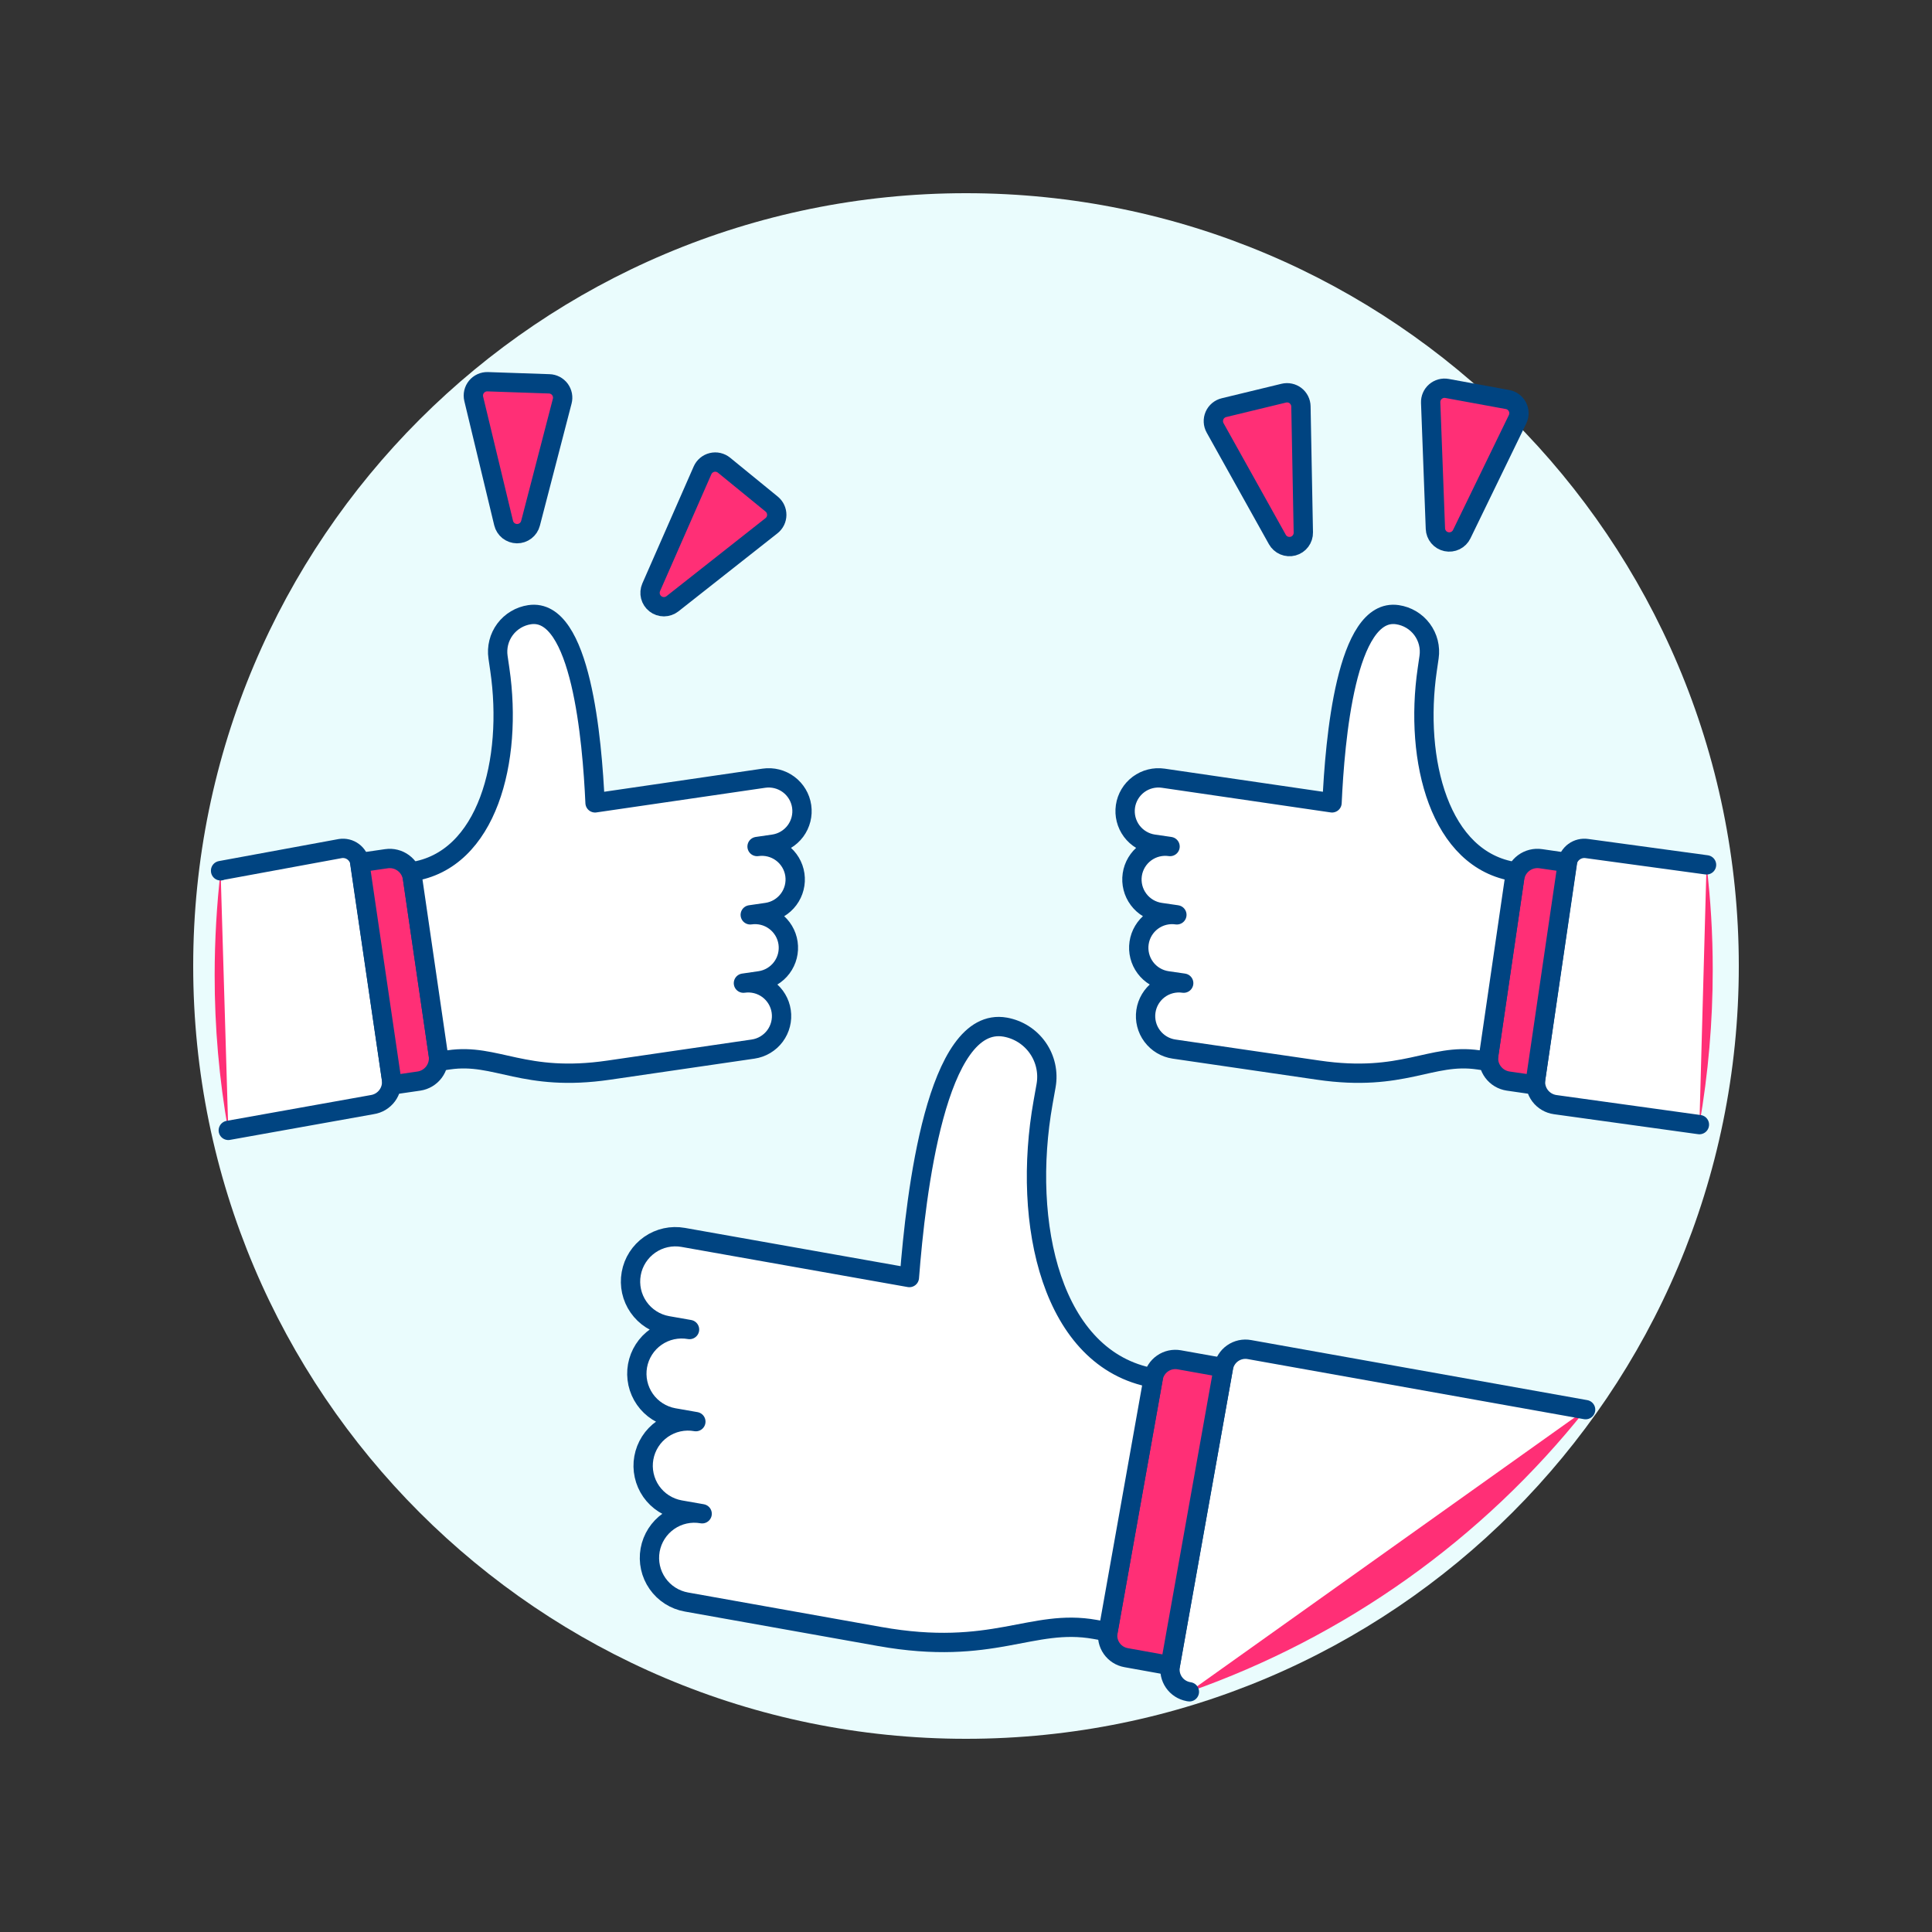
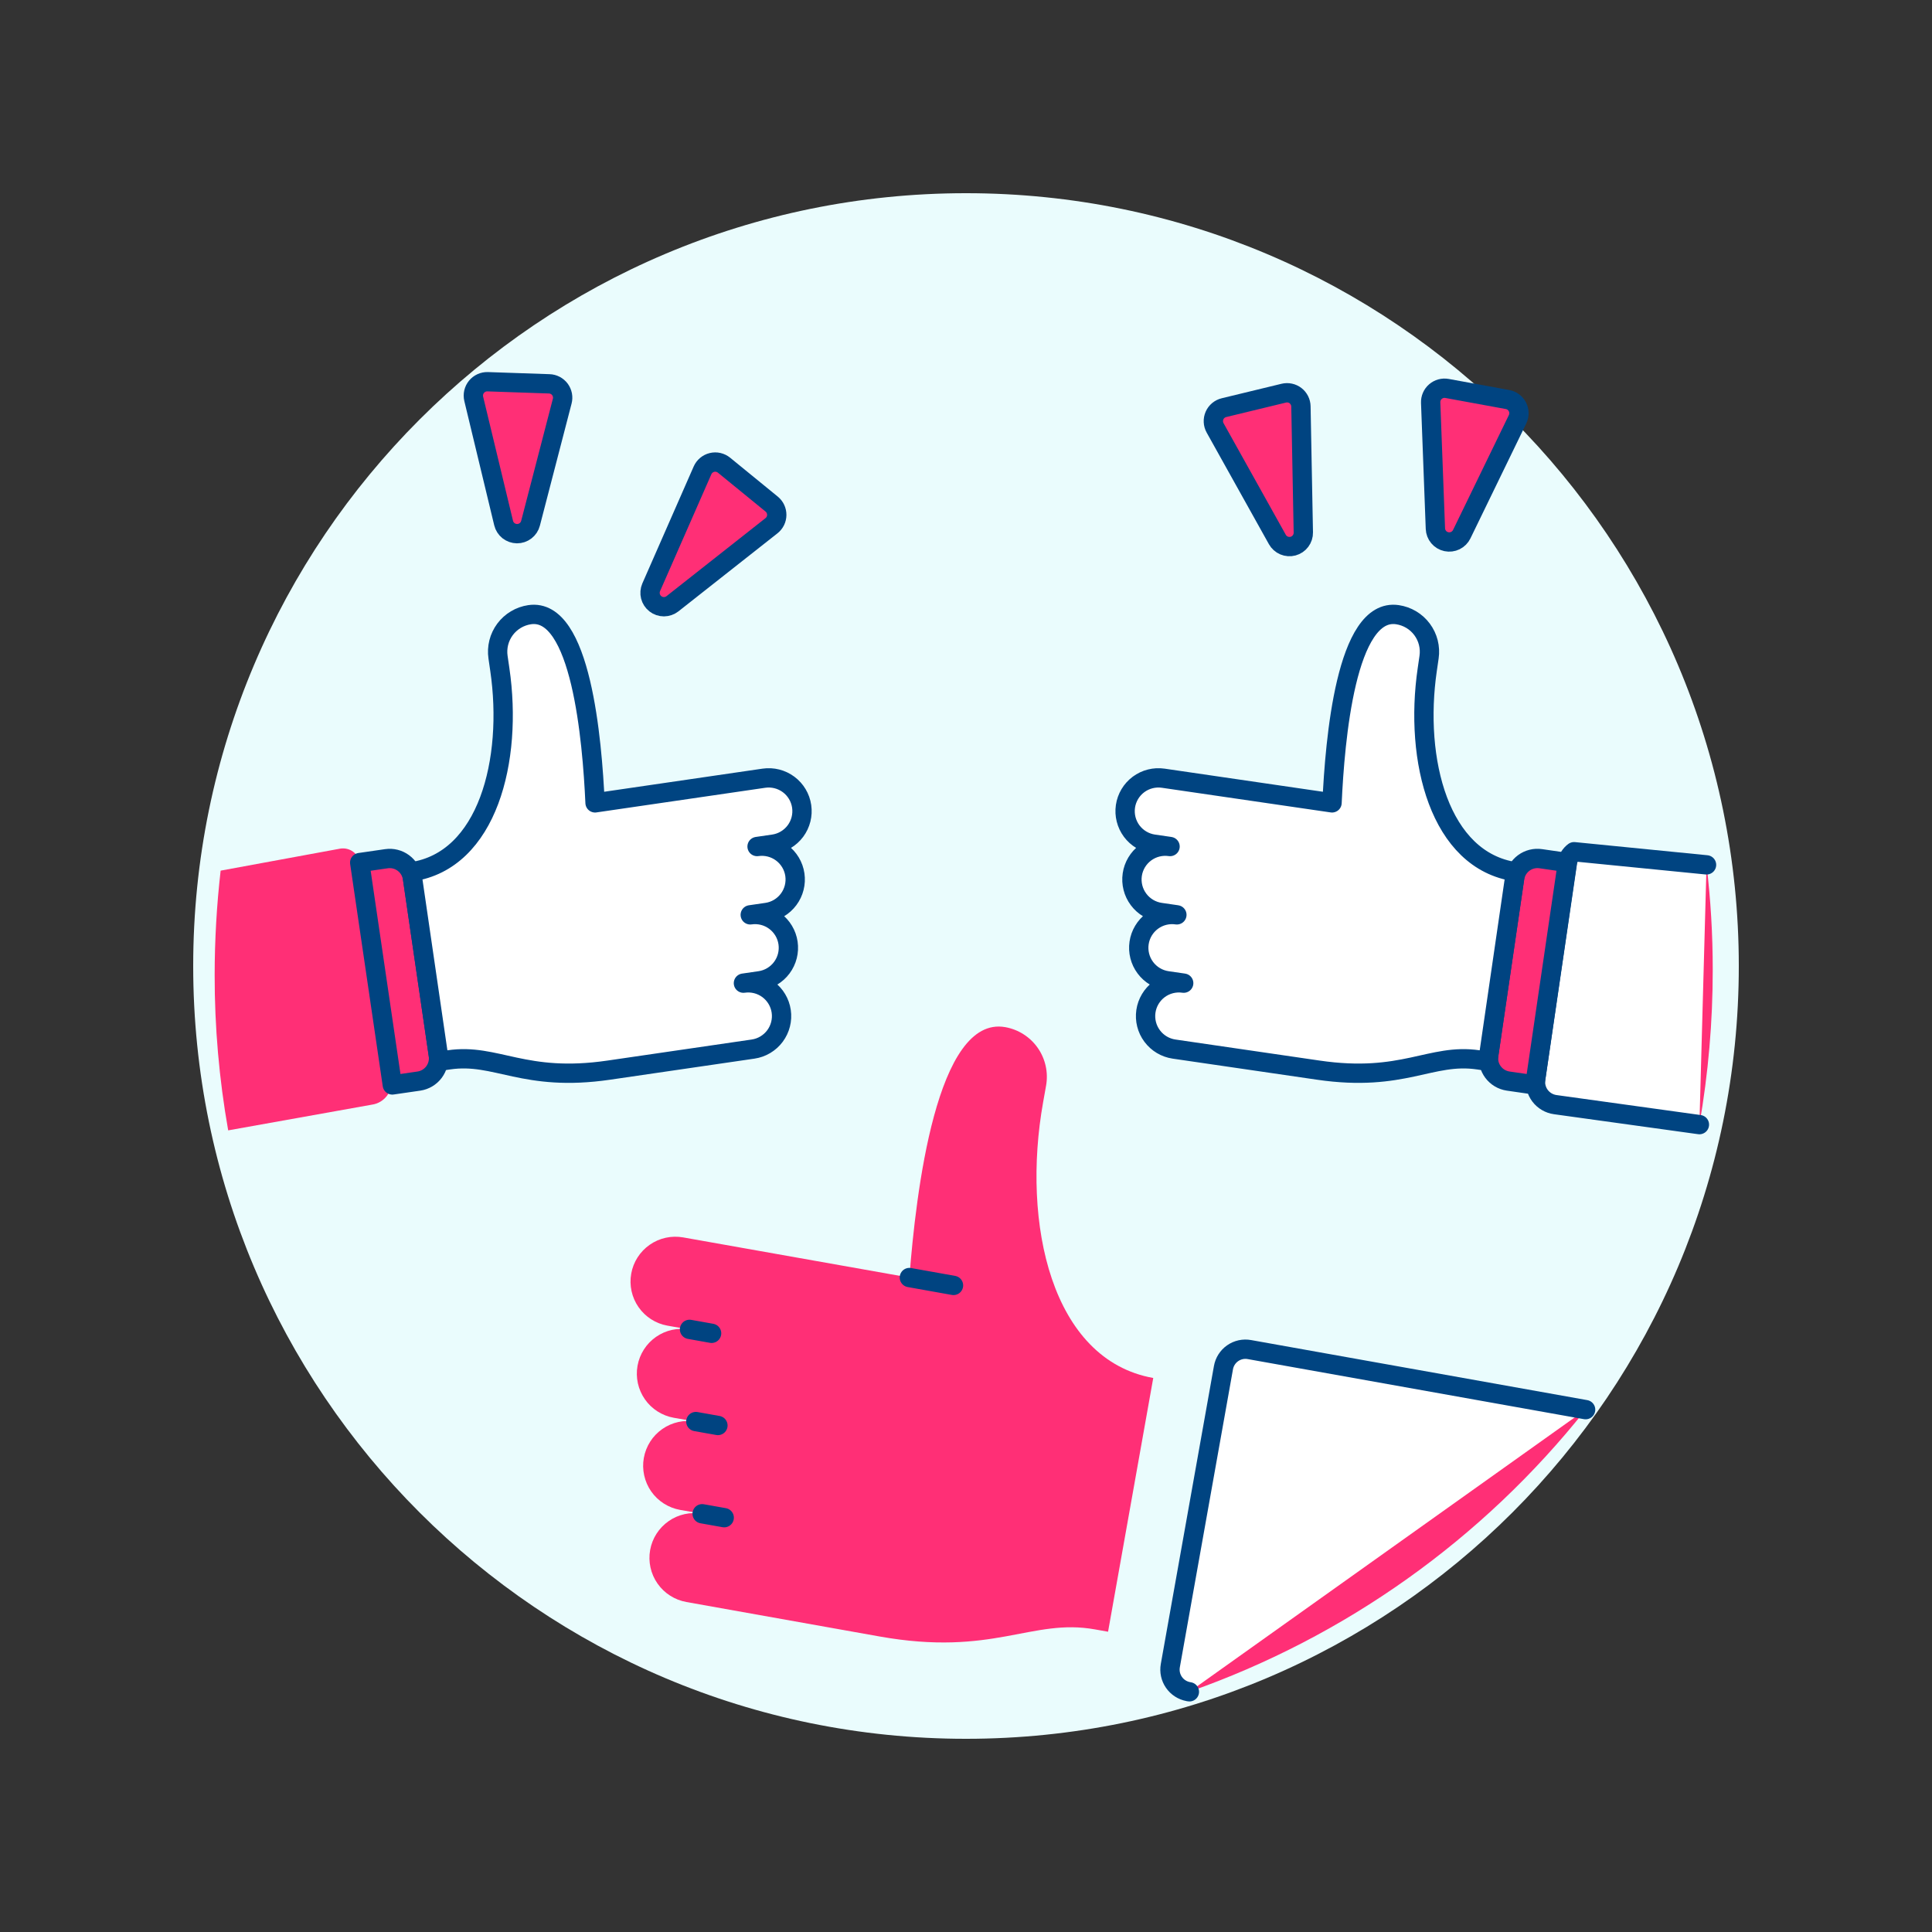
<svg xmlns="http://www.w3.org/2000/svg" fill="none" viewBox="0 0 100 100">
  <rect x="0" y="0" width="100" height="100" fill="#333333" stroke="none" />
  <path fill="#eafcfd" d="M50 90C72.091 90 90 72.091 90 50C90 27.909 72.091 10 50 10C27.909 10 10 27.909 10 50C10 72.091 27.909 90 50 90Z" />
  <path fill="#ff2f76" stroke="#004481" stroke-linejoin="round" d="M78.032 20.68C78.141 20.7 78.244 20.745 78.332 20.811C78.421 20.878 78.493 20.963 78.543 21.062C78.593 21.161 78.62 21.27 78.621 21.38C78.622 21.491 78.597 21.6 78.549 21.7L75.66 27.648C75.59 27.792 75.474 27.909 75.33 27.98C75.186 28.051 75.023 28.071 74.866 28.038C74.709 28.005 74.567 27.921 74.464 27.798C74.361 27.675 74.302 27.521 74.296 27.361L74.051 20.839C74.047 20.732 74.067 20.625 74.11 20.526C74.153 20.427 74.217 20.34 74.299 20.269C74.38 20.199 74.476 20.148 74.58 20.119C74.683 20.091 74.792 20.087 74.898 20.106L78.032 20.68Z" />
  <path fill="#ff2f76" stroke="#004481" stroke-linejoin="round" d="M63.352 21.1C63.244 21.126 63.144 21.177 63.059 21.248C62.974 21.319 62.907 21.409 62.863 21.51C62.819 21.612 62.798 21.722 62.804 21.833C62.809 21.944 62.84 22.051 62.894 22.148L66.115 27.923C66.193 28.063 66.316 28.173 66.463 28.235C66.611 28.297 66.775 28.308 66.929 28.267C67.084 28.225 67.22 28.133 67.316 28.005C67.412 27.877 67.463 27.72 67.46 27.56L67.336 21.034C67.334 20.927 67.308 20.821 67.259 20.725C67.211 20.629 67.142 20.545 67.057 20.479C66.972 20.414 66.873 20.368 66.767 20.346C66.662 20.323 66.553 20.325 66.449 20.35L63.352 21.1Z" />
  <path fill="#ff2f76" stroke="#004481" stroke-linejoin="round" d="M37.475 24.078C37.389 24.008 37.288 23.959 37.181 23.934C37.073 23.909 36.96 23.91 36.853 23.936C36.745 23.962 36.645 24.012 36.56 24.083C36.475 24.154 36.407 24.244 36.363 24.345L33.705 30.4C33.642 30.546 33.629 30.71 33.668 30.864C33.708 31.019 33.798 31.156 33.924 31.253C34.05 31.351 34.205 31.404 34.365 31.404C34.524 31.403 34.679 31.35 34.805 31.252L39.931 27.212C40.016 27.145 40.084 27.061 40.132 26.964C40.179 26.868 40.204 26.762 40.205 26.654C40.206 26.546 40.183 26.44 40.137 26.342C40.092 26.245 40.024 26.159 39.941 26.091L37.475 24.078Z" />
  <path fill="#ff2f76" stroke="#004481" stroke-linejoin="round" d="M25.243 19.758C25.132 19.754 25.022 19.776 24.922 19.822C24.821 19.868 24.732 19.936 24.662 20.022C24.592 20.108 24.543 20.209 24.518 20.316C24.494 20.424 24.494 20.536 24.52 20.644L26.067 27.073C26.105 27.229 26.193 27.367 26.318 27.467C26.444 27.566 26.599 27.621 26.759 27.623C26.919 27.624 27.075 27.572 27.202 27.474C27.329 27.377 27.42 27.24 27.46 27.085L29.1 20.767C29.128 20.663 29.131 20.554 29.111 20.448C29.09 20.342 29.046 20.242 28.982 20.155C28.918 20.069 28.834 19.998 28.739 19.948C28.643 19.898 28.538 19.87 28.43 19.867L25.243 19.758Z" />
  <path fill="#ff2f76" d="M30.8 41.556C30.653 38.323 30.075 31.427 27.416 31.816C27.164 31.853 26.922 31.939 26.703 32.069C26.484 32.2 26.293 32.372 26.141 32.576C25.989 32.781 25.878 33.013 25.816 33.26C25.754 33.507 25.741 33.764 25.778 34.016L25.871 34.656C26.557 39.346 25.239 44.548 21.304 45.123L22.734 54.931L23.234 54.858C25.694 54.498 27.107 56.034 31.512 55.39L38.98 54.3C39.432 54.234 39.84 53.99 40.113 53.623C40.386 53.257 40.502 52.796 40.436 52.344C40.37 51.892 40.126 51.484 39.76 51.211C39.393 50.938 38.932 50.822 38.48 50.888L39.333 50.764C39.785 50.698 40.193 50.454 40.466 50.087C40.739 49.721 40.855 49.26 40.789 48.808C40.723 48.355 40.479 47.948 40.112 47.675C39.746 47.402 39.285 47.286 38.833 47.352L39.686 47.228C40.138 47.162 40.546 46.918 40.819 46.551C41.092 46.185 41.208 45.724 41.142 45.272C41.076 44.819 40.832 44.412 40.465 44.139C40.099 43.866 39.638 43.75 39.186 43.816L40.038 43.692C40.49 43.626 40.898 43.382 41.171 43.016C41.444 42.649 41.56 42.188 41.494 41.736C41.428 41.283 41.184 40.876 40.818 40.603C40.451 40.33 39.99 40.214 39.538 40.28L30.8 41.556Z" />
  <path stroke="#004481" stroke-linecap="round" stroke-linejoin="round" d="M29.096 41.805L30.802 41.556" fill="#ffffff" />
  <path stroke="#004481" stroke-linecap="round" stroke-linejoin="round" d="M38.481 50.886L37.628 51.011" fill="#ffffff" />
-   <path stroke="#004481" stroke-linecap="round" stroke-linejoin="round" d="M38.835 47.35L37.983 47.475" fill="#ffffff" />
  <path stroke="#004481" stroke-linecap="round" stroke-linejoin="round" d="M39.19 43.814L38.337 43.939" fill="#ffffff" />
  <path fill="#ff2f76" d="M20.255 55.831C20.278 55.985 20.27 56.142 20.232 56.293C20.194 56.444 20.127 56.586 20.034 56.711C19.941 56.836 19.824 56.941 19.691 57.021C19.557 57.101 19.409 57.154 19.255 57.176L11.811 58.508C11.342 55.852 11.107 53.161 11.111 50.464C11.112 48.66 11.215 46.857 11.42 45.064L17.62 43.923C17.736 43.906 17.854 43.911 17.967 43.939C18.081 43.968 18.187 44.018 18.281 44.087C18.375 44.157 18.455 44.245 18.515 44.345C18.575 44.445 18.615 44.556 18.632 44.672L20.255 55.831Z" />
-   <path stroke="#004481" stroke-linecap="round" stroke-linejoin="round" d="M11.418 45.074V45.062L17.618 43.921C17.734 43.904 17.852 43.909 17.965 43.937C18.079 43.965 18.185 44.016 18.279 44.085C18.373 44.155 18.453 44.242 18.513 44.343C18.573 44.443 18.613 44.554 18.63 44.67L20.26 55.831C20.283 55.985 20.275 56.142 20.237 56.293C20.199 56.444 20.132 56.586 20.039 56.711C19.946 56.836 19.829 56.941 19.696 57.021C19.562 57.101 19.414 57.153 19.26 57.176L11.816 58.508" fill="#ffffff" />
  <path fill="#ff2f76" stroke="#004481" stroke-linecap="round" stroke-linejoin="round" d="M20.306 56.156L21.687 55.956C21.998 55.909 22.278 55.74 22.466 55.487C22.653 55.234 22.733 54.917 22.687 54.606L21.348 45.447C21.301 45.136 21.133 44.856 20.88 44.669C20.627 44.481 20.31 44.401 19.999 44.447L18.618 44.647L20.306 56.156Z" />
  <path stroke="#004481" stroke-linejoin="round" d="M30.8 41.556C30.653 38.323 30.075 31.427 27.416 31.816C27.164 31.853 26.922 31.939 26.703 32.069C26.484 32.2 26.293 32.372 26.141 32.576C25.989 32.781 25.878 33.013 25.816 33.26C25.754 33.507 25.741 33.764 25.778 34.016L25.871 34.656C26.557 39.346 25.239 44.548 21.304 45.123L22.734 54.931L23.234 54.858C25.694 54.498 27.107 56.034 31.512 55.39L38.98 54.3C39.432 54.234 39.84 53.99 40.113 53.623C40.386 53.257 40.502 52.796 40.436 52.344C40.37 51.892 40.126 51.484 39.76 51.211C39.393 50.938 38.932 50.822 38.48 50.888L39.333 50.764C39.785 50.698 40.193 50.454 40.466 50.087C40.739 49.721 40.855 49.26 40.789 48.808C40.723 48.355 40.479 47.948 40.112 47.675C39.746 47.402 39.285 47.286 38.833 47.352L39.686 47.228C40.138 47.162 40.546 46.918 40.819 46.551C41.092 46.185 41.208 45.724 41.142 45.272C41.076 44.819 40.832 44.412 40.465 44.139C40.099 43.866 39.638 43.75 39.186 43.816L40.038 43.692C40.49 43.626 40.898 43.382 41.171 43.016C41.444 42.649 41.56 42.188 41.494 41.736C41.428 41.283 41.184 40.876 40.818 40.603C40.451 40.33 39.99 40.214 39.538 40.28L30.8 41.556Z" fill="#ffffff" />
  <path fill="#ff2f76" d="M68.946 41.556C69.093 38.323 69.671 31.427 72.33 31.816C72.582 31.853 72.824 31.939 73.043 32.069C73.262 32.2 73.453 32.372 73.605 32.576C73.757 32.781 73.868 33.013 73.93 33.26C73.992 33.507 74.005 33.764 73.968 34.016L73.875 34.656C73.189 39.346 74.507 44.548 78.442 45.123L77.012 54.931L76.512 54.858C74.053 54.498 72.639 56.034 68.234 55.39L60.768 54.3C60.316 54.234 59.908 53.99 59.635 53.623C59.362 53.257 59.246 52.796 59.312 52.344C59.378 51.892 59.622 51.484 59.988 51.211C60.355 50.938 60.816 50.822 61.268 50.888L60.415 50.764C59.962 50.698 59.555 50.454 59.282 50.087C59.009 49.721 58.893 49.26 58.959 48.808C59.025 48.355 59.269 47.948 59.635 47.675C60.002 47.402 60.462 47.286 60.915 47.352L60.062 47.228C59.609 47.162 59.202 46.918 58.929 46.551C58.656 46.185 58.54 45.724 58.606 45.272C58.672 44.819 58.916 44.412 59.282 44.139C59.649 43.866 60.109 43.75 60.562 43.816L59.709 43.692C59.257 43.626 58.849 43.382 58.576 43.016C58.303 42.649 58.187 42.188 58.253 41.736C58.319 41.283 58.563 40.876 58.929 40.603C59.296 40.33 59.757 40.214 60.209 40.28L68.946 41.556Z" />
  <path stroke="#004481" stroke-linecap="round" stroke-linejoin="round" d="M70.652 41.805L68.946 41.556" fill="#ffffff" />
  <path stroke="#004481" stroke-linecap="round" stroke-linejoin="round" d="M61.267 50.886L62.12 51.011" fill="#ffffff" />
  <path stroke="#004481" stroke-linecap="round" stroke-linejoin="round" d="M60.913 47.35L61.766 47.475" fill="#ffffff" />
-   <path stroke="#004481" stroke-linecap="round" stroke-linejoin="round" d="M60.559 43.814L61.412 43.939" fill="#ffffff" />
  <path fill="#ff2f76" d="M88.651 50.2C88.652 52.884 88.421 55.563 87.961 58.208L80.5 57.176C80.345 57.155 80.195 57.103 80.061 57.024C79.925 56.945 79.808 56.84 79.713 56.715C79.619 56.59 79.551 56.447 79.512 56.295C79.474 56.144 79.465 55.986 79.488 55.831L81.116 44.67C81.153 44.435 81.282 44.225 81.473 44.085C81.665 43.944 81.904 43.886 82.139 43.921L88.33 44.765C88.545 46.569 88.652 48.383 88.651 50.2V50.2Z" />
-   <path stroke="#004481" stroke-linecap="round" stroke-linejoin="round" d="M87.961 58.21L80.5 57.176C80.345 57.155 80.195 57.103 80.061 57.024C79.925 56.945 79.808 56.84 79.713 56.715C79.619 56.59 79.551 56.447 79.512 56.295C79.474 56.144 79.465 55.986 79.488 55.831L81.116 44.67C81.153 44.435 81.282 44.225 81.473 44.085C81.665 43.944 81.904 43.886 82.139 43.921L88.33 44.765" fill="#ffffff" />
+   <path stroke="#004481" stroke-linecap="round" stroke-linejoin="round" d="M87.961 58.21L80.5 57.176C80.345 57.155 80.195 57.103 80.061 57.024C79.925 56.945 79.808 56.84 79.713 56.715C79.619 56.59 79.551 56.447 79.512 56.295C79.474 56.144 79.465 55.986 79.488 55.831L81.116 44.67C81.153 44.435 81.282 44.225 81.473 44.085L88.33 44.765" fill="#ffffff" />
  <path fill="#ff2f76" stroke="#004481" stroke-linecap="round" stroke-linejoin="round" d="M79.443 56.156L78.061 55.956C77.749 55.91 77.468 55.742 77.279 55.489C77.091 55.236 77.01 54.918 77.056 54.606L78.4 45.446C78.447 45.135 78.615 44.855 78.868 44.667C79.121 44.48 79.438 44.4 79.749 44.446L81.131 44.646L79.443 56.156Z" />
  <path stroke="#004481" stroke-linejoin="round" d="M68.946 41.556C69.093 38.323 69.671 31.427 72.33 31.816C72.582 31.853 72.824 31.939 73.043 32.069C73.262 32.2 73.453 32.372 73.605 32.576C73.757 32.781 73.868 33.013 73.93 33.26C73.992 33.507 74.005 33.764 73.968 34.016L73.875 34.656C73.189 39.346 74.507 44.548 78.442 45.123L77.012 54.931L76.512 54.858C74.053 54.498 72.639 56.034 68.234 55.39L60.768 54.3C60.316 54.234 59.908 53.99 59.635 53.623C59.362 53.257 59.246 52.796 59.312 52.344C59.378 51.892 59.622 51.484 59.988 51.211C60.355 50.938 60.816 50.822 61.268 50.888L60.415 50.764C59.962 50.698 59.555 50.454 59.282 50.087C59.009 49.721 58.893 49.26 58.959 48.808C59.025 48.355 59.269 47.948 59.635 47.675C60.002 47.402 60.462 47.286 60.915 47.352L60.062 47.228C59.609 47.162 59.202 46.918 58.929 46.551C58.656 46.185 58.54 45.724 58.606 45.272C58.672 44.819 58.916 44.412 59.282 44.139C59.649 43.866 60.109 43.75 60.562 43.816L59.709 43.692C59.257 43.626 58.849 43.382 58.576 43.016C58.303 42.649 58.187 42.188 58.253 41.736C58.319 41.283 58.563 40.876 58.929 40.603C59.296 40.33 59.757 40.214 60.209 40.28L68.946 41.556Z" fill="#ffffff" />
  <path fill="#ff2f76" d="M47.069 66.125C47.404 61.783 48.469 52.53 52.034 53.165C52.715 53.287 53.32 53.674 53.716 54.242C54.112 54.81 54.266 55.512 54.145 56.193L53.992 57.05C52.87 63.331 54.423 70.384 59.692 71.324L57.353 84.458L56.679 84.338C53.386 83.75 51.419 85.756 45.52 84.703L35.528 82.92C34.922 82.812 34.384 82.468 34.032 81.963C33.68 81.458 33.543 80.834 33.651 80.228C33.76 79.623 34.104 79.085 34.609 78.733C35.113 78.381 35.737 78.244 36.343 78.352L35.201 78.152C34.901 78.098 34.615 77.986 34.358 77.822C34.101 77.658 33.88 77.445 33.705 77.195C33.531 76.945 33.408 76.663 33.343 76.365C33.277 76.067 33.271 75.76 33.325 75.46C33.379 75.16 33.491 74.874 33.655 74.617C33.819 74.36 34.032 74.139 34.282 73.965C34.532 73.79 34.814 73.667 35.112 73.602C35.41 73.536 35.717 73.53 36.017 73.584L34.875 73.384C34.575 73.331 34.289 73.218 34.032 73.054C33.775 72.89 33.553 72.677 33.379 72.427C33.205 72.177 33.082 71.895 33.016 71.598C32.951 71.3 32.945 70.992 32.998 70.692C33.052 70.393 33.164 70.106 33.328 69.85C33.492 69.593 33.706 69.371 33.956 69.197C34.206 69.023 34.487 68.899 34.785 68.834C35.083 68.769 35.39 68.763 35.69 68.816L34.548 68.616C33.942 68.508 33.404 68.164 33.052 67.659C32.7 67.154 32.563 66.53 32.672 65.924C32.779 65.319 33.124 64.781 33.629 64.429C34.133 64.077 34.757 63.94 35.363 64.048L47.069 66.125Z" />
  <path stroke="#004481" stroke-linecap="round" stroke-linejoin="round" d="M49.353 66.533L47.069 66.125" fill="#ffffff" />
  <path stroke="#004481" stroke-linecap="round" stroke-linejoin="round" d="M36.343 78.352L37.485 78.555" fill="#ffffff" />
  <path stroke="#004481" stroke-linecap="round" stroke-linejoin="round" d="M36.017 73.58L37.159 73.783" fill="#ffffff" />
  <path stroke="#004481" stroke-linecap="round" stroke-linejoin="round" d="M35.69 68.808L36.832 69.012" fill="#ffffff" />
  <path fill="#ff2f76" d="M82.072 72.963C76.745 79.669 69.631 84.732 61.55 87.568L61.504 87.557C61.203 87.501 60.936 87.328 60.762 87.076C60.588 86.823 60.521 86.513 60.576 86.211L63.325 70.794C63.351 70.644 63.406 70.5 63.488 70.371C63.57 70.242 63.676 70.13 63.802 70.043C63.927 69.955 64.068 69.894 64.217 69.861C64.367 69.829 64.521 69.826 64.671 69.854L82.072 72.963Z" />
  <path stroke="#004481" stroke-linecap="round" stroke-linejoin="round" d="M61.562 87.568H61.55L61.504 87.557C61.203 87.501 60.936 87.328 60.762 87.076C60.588 86.823 60.521 86.513 60.576 86.211L63.325 70.794C63.351 70.644 63.406 70.5 63.488 70.371C63.57 70.242 63.676 70.13 63.802 70.043C63.927 69.955 64.068 69.894 64.217 69.861C64.367 69.829 64.521 69.826 64.671 69.854L82.071 72.963" fill="#ffffff" />
-   <path fill="#ff2f76" stroke="#004481" stroke-linecap="round" stroke-linejoin="round" d="M60.57 86.211L58.286 85.8C57.983 85.746 57.715 85.574 57.539 85.322C57.363 85.07 57.294 84.758 57.348 84.455L59.692 71.321C59.747 71.018 59.919 70.75 60.171 70.574C60.423 70.398 60.735 70.329 61.038 70.383L63.322 70.791L60.57 86.211Z" />
-   <path stroke="#004481" stroke-linejoin="round" d="M47.069 66.125C47.404 61.783 48.469 52.53 52.034 53.165C52.715 53.287 53.32 53.674 53.716 54.242C54.112 54.81 54.266 55.512 54.145 56.193L53.992 57.05C52.87 63.331 54.423 70.384 59.692 71.324L57.353 84.458L56.679 84.338C53.386 83.75 51.419 85.756 45.52 84.703L35.528 82.92C34.922 82.812 34.384 82.468 34.032 81.963C33.68 81.458 33.543 80.834 33.651 80.228C33.76 79.623 34.104 79.085 34.609 78.733C35.113 78.381 35.737 78.244 36.343 78.352L35.201 78.152C34.901 78.098 34.615 77.986 34.358 77.822C34.101 77.658 33.88 77.445 33.705 77.195C33.531 76.945 33.408 76.663 33.343 76.365C33.277 76.067 33.271 75.76 33.325 75.46C33.379 75.16 33.491 74.874 33.655 74.617C33.819 74.36 34.032 74.139 34.282 73.965C34.532 73.79 34.814 73.667 35.112 73.602C35.41 73.536 35.717 73.53 36.017 73.584L34.875 73.384C34.575 73.331 34.289 73.218 34.032 73.054C33.775 72.89 33.553 72.677 33.379 72.427C33.205 72.177 33.082 71.895 33.016 71.598C32.951 71.3 32.945 70.992 32.998 70.692C33.052 70.393 33.164 70.106 33.328 69.85C33.492 69.593 33.706 69.371 33.956 69.197C34.206 69.023 34.487 68.899 34.785 68.834C35.083 68.769 35.39 68.763 35.69 68.816L34.548 68.616C33.942 68.508 33.404 68.164 33.052 67.659C32.7 67.154 32.563 66.53 32.672 65.924C32.779 65.319 33.124 64.781 33.629 64.429C34.133 64.077 34.757 63.94 35.363 64.048L47.069 66.125Z" fill="#ffffff" />
</svg>